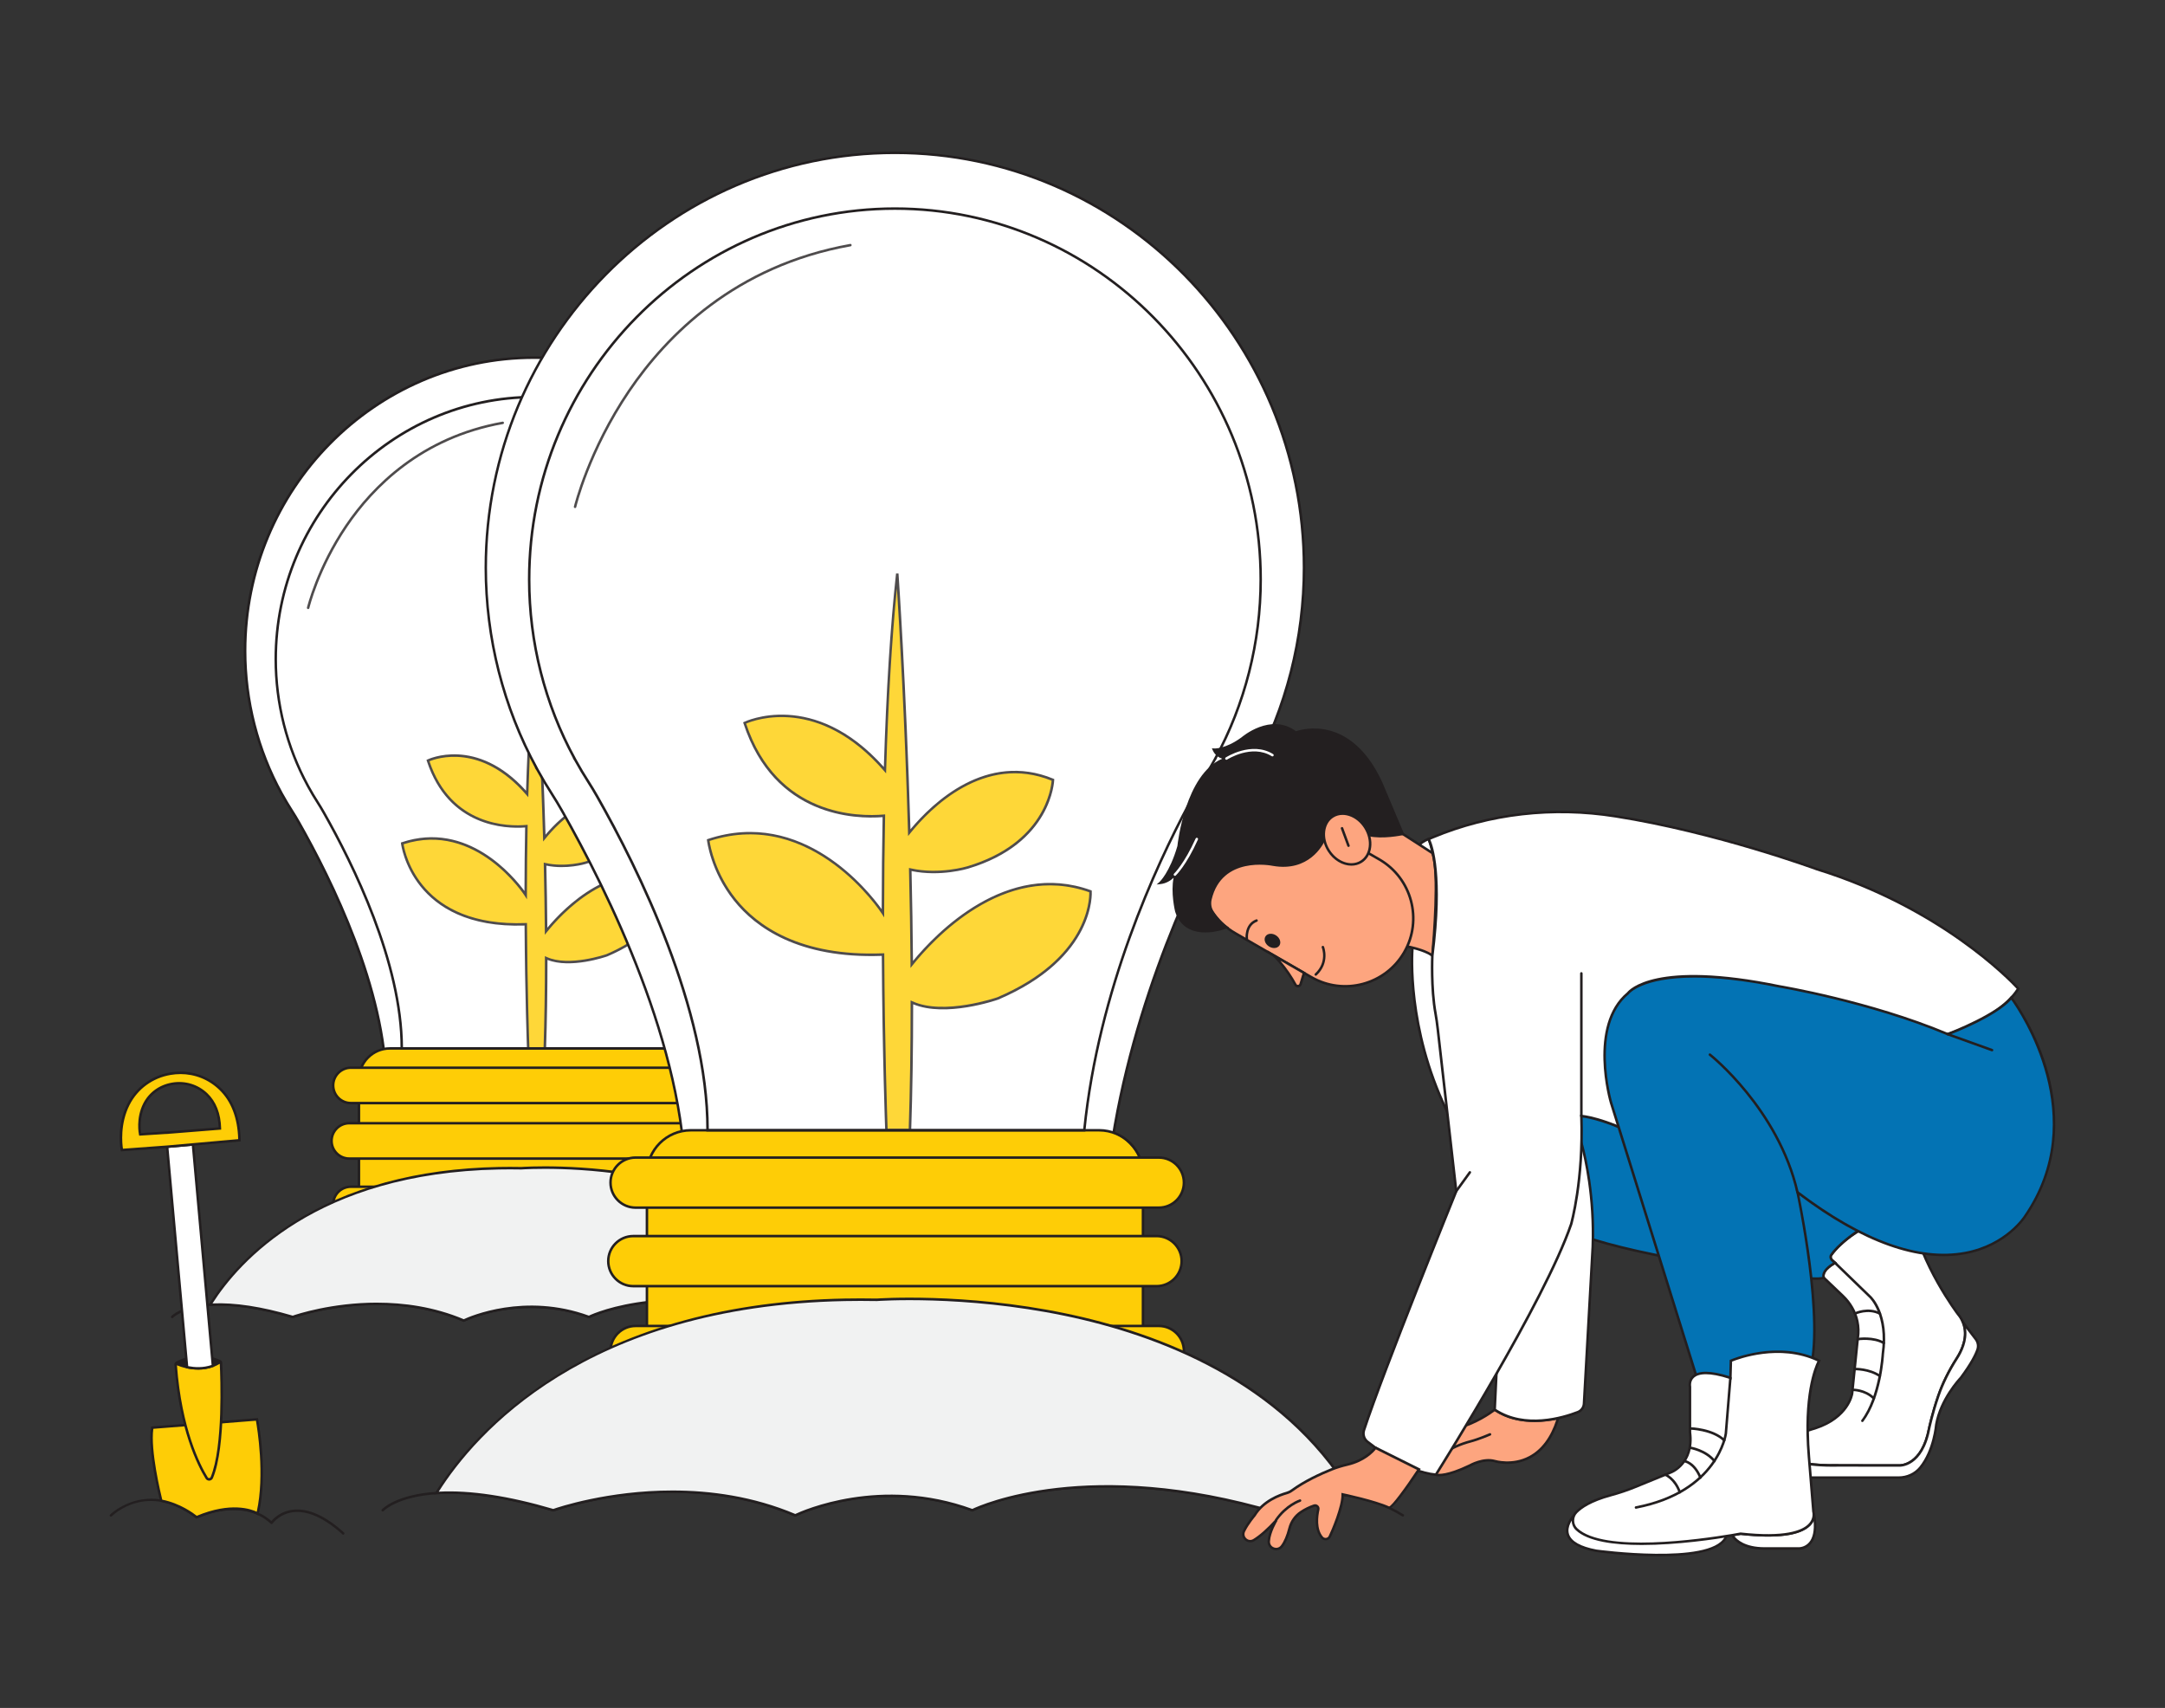
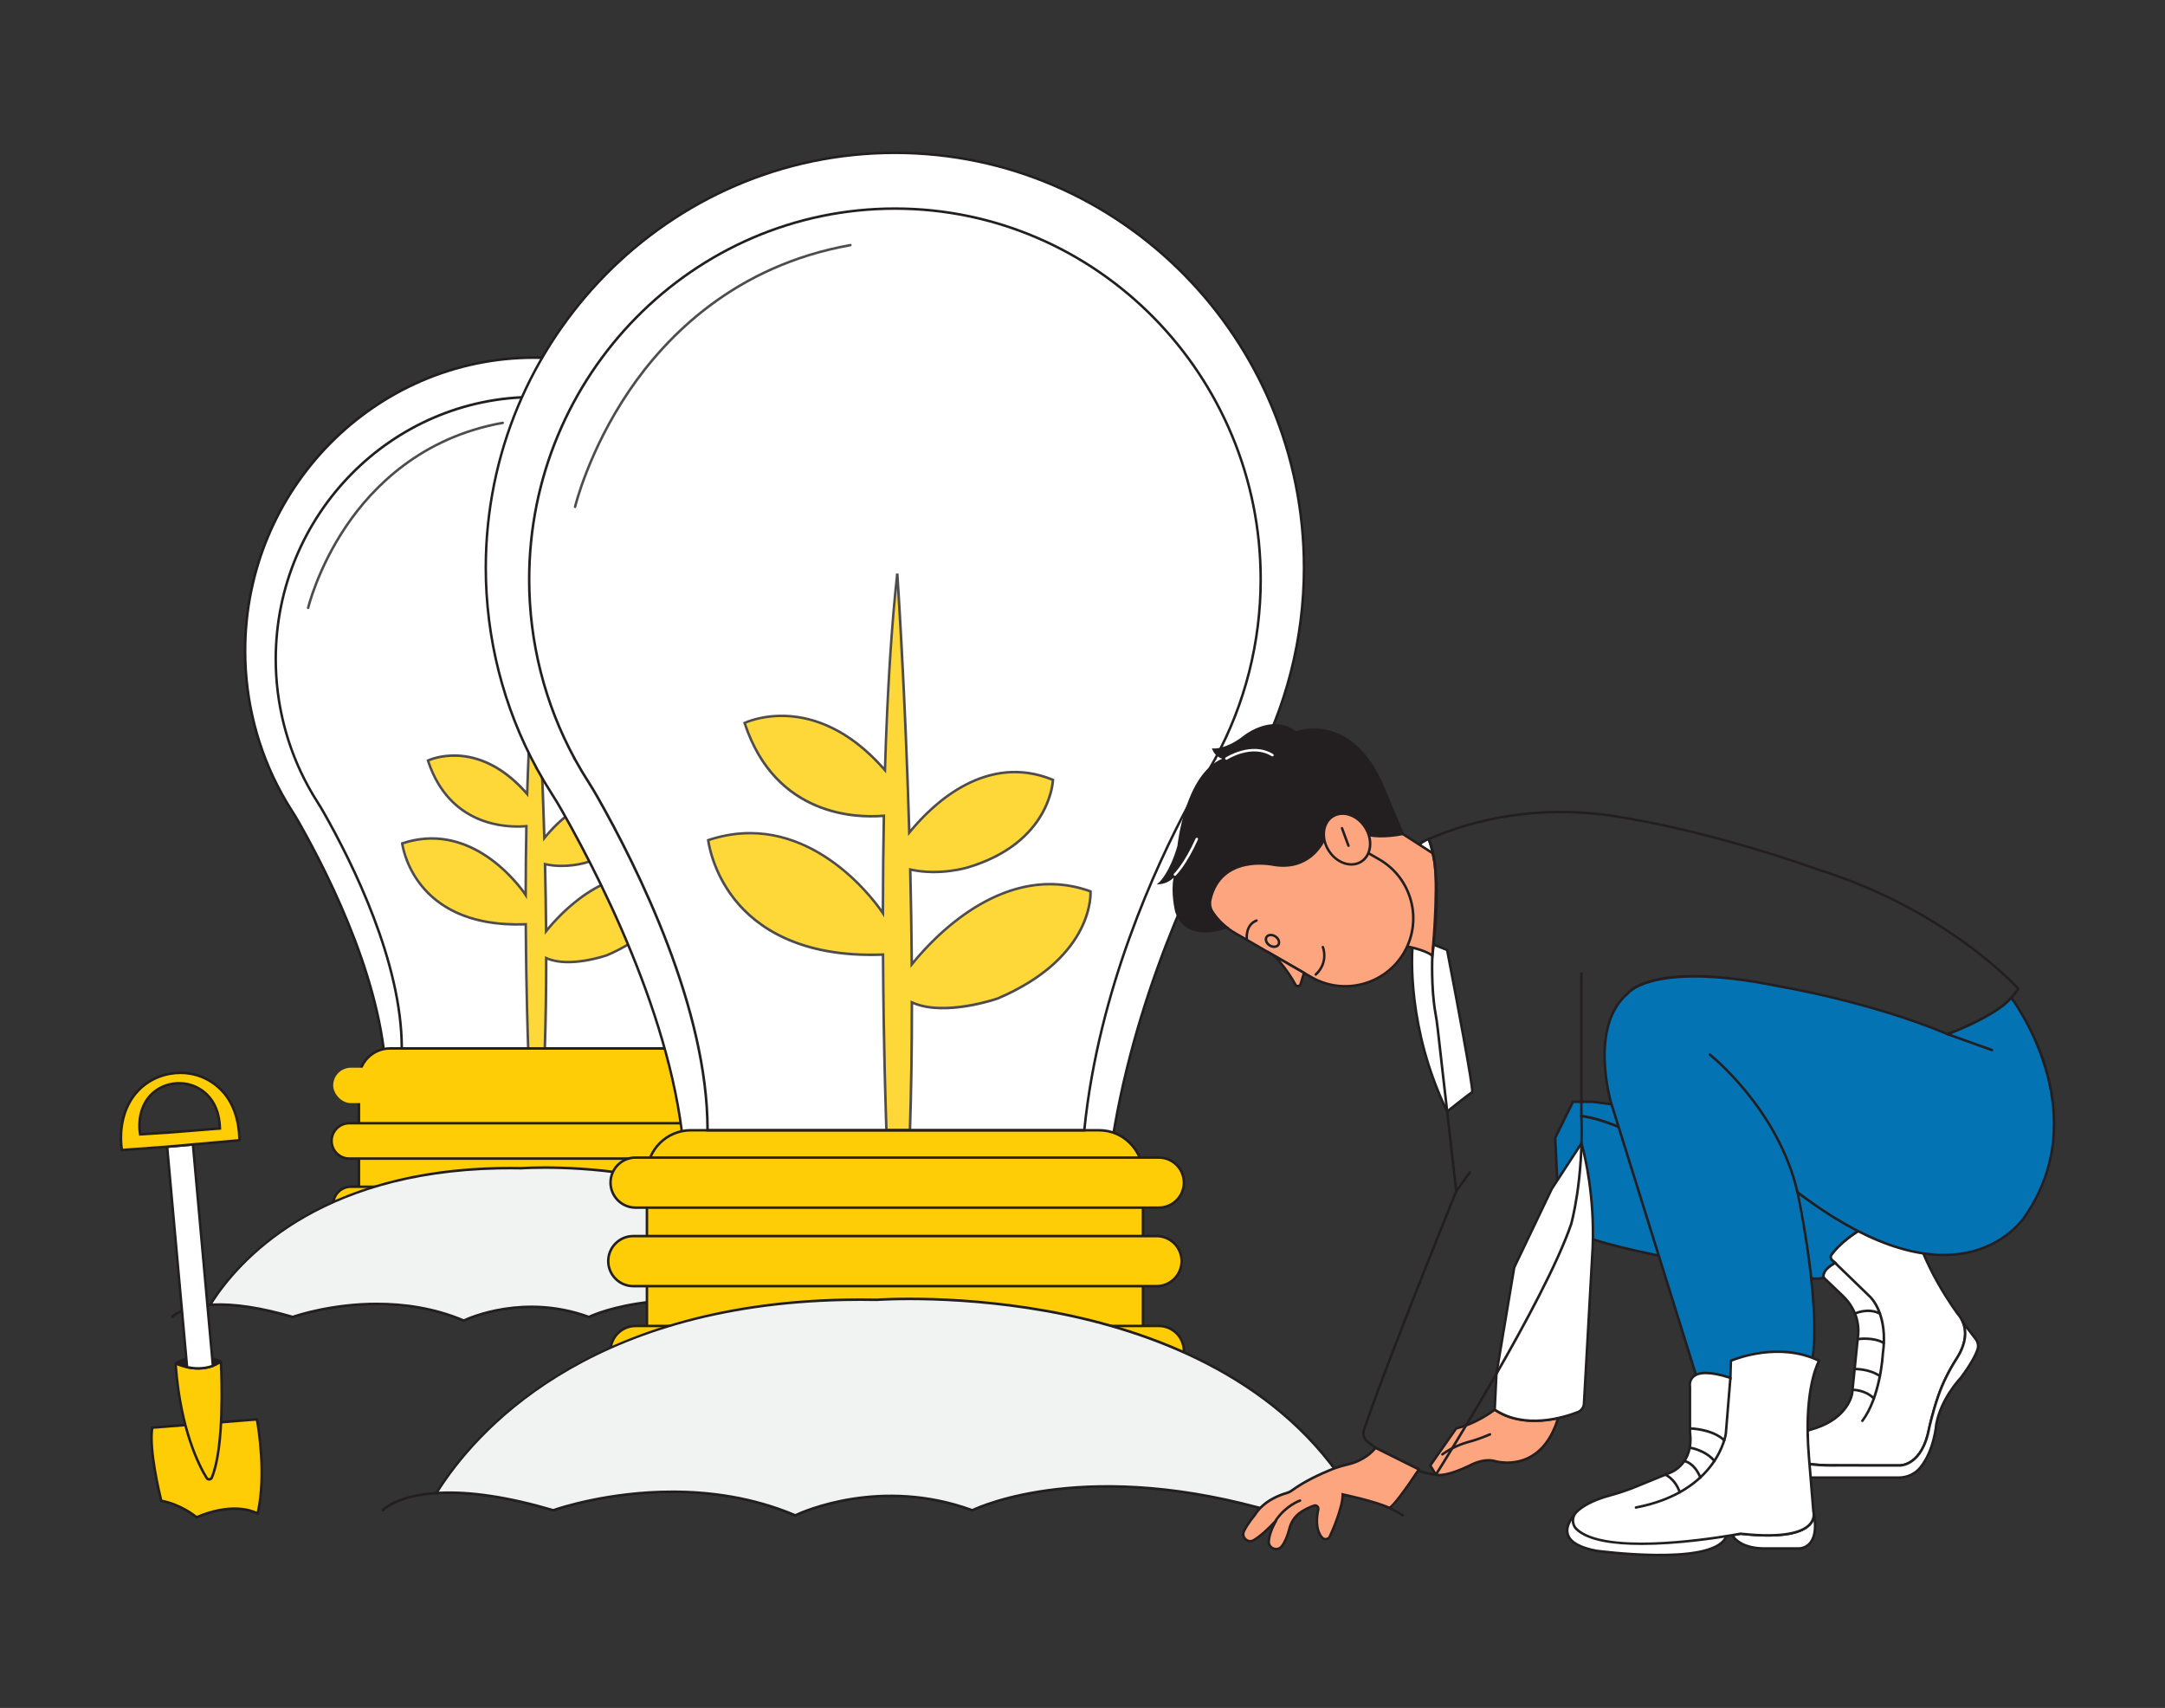
<svg xmlns="http://www.w3.org/2000/svg" id="a" width="865.76" height="682.89" viewBox="0 0 865.76 682.89">
  <rect x="0" y="0" width="865.76" height="682.89" fill="#333333" stroke="none" />
  <g>
    <g>
      <g>
        <path d="M314.73,317.16h0c9.25-16.86,14.53-36.26,14.53-56.92,0-64.75-51.77-117.24-115.62-117.24s-115.62,52.49-115.62,117.24c0,20.66,5.28,40.07,14.53,56.92h0s.02,.03,.06,.09c1.31,2.39,2.7,4.73,4.17,7.01,.98,1.52,1.9,3.07,2.79,4.64,11.94,21.02,34.9,66.54,34.84,105.41h119.11c4.45-44.12,22.35-83.06,33.05-103.01,1.72-3.2,3.56-6.32,5.45-9.42,.93-1.52,1.83-3.07,2.69-4.63,.03-.05,.05-.08,.05-.08h-.03Z" fill="#fff" />
        <path d="M273.94,434.8h-120.07v-.5c.06-38.1-21.76-82.24-34.77-105.16-.97-1.71-1.88-3.22-2.78-4.62-1.45-2.25-2.86-4.62-4.19-7.04l-.5-.77h.08c-9.3-17.23-14.21-36.74-14.21-56.48,0-64.92,52.09-117.74,116.12-117.74s116.12,52.82,116.12,117.74c0,19.72-4.9,39.21-14.19,56.42h.07l-.54,.85c-.85,1.54-1.75,3.11-2.68,4.62-2.21,3.63-3.94,6.61-5.43,9.39-10.4,19.4-28.53,58.55-32.99,102.82l-.05,.45v.02Zm-119.05-1h118.16c4.56-44.25,22.66-83.34,33.06-102.74,1.5-2.8,3.24-5.8,5.46-9.44,.92-1.51,1.82-3.06,2.68-4.62l.05-.08c9.46-17.24,14.47-36.84,14.47-56.68,0-64.37-51.65-116.74-115.12-116.74s-115.12,52.37-115.12,116.74c0,19.84,5,39.44,14.47,56.68l.18,.33c1.29,2.33,2.64,4.58,4.02,6.74,.91,1.42,1.83,2.94,2.81,4.66,13.01,22.91,34.78,66.94,34.91,105.15h-.03Z" fill="#231f20" />
      </g>
      <g>
        <path d="M268.88,351.69c-24.33-8.82-44.43,13.03-50.52,20.65-.07-9.12-.22-18.12-.42-26.83,8.29,1.88,16.21-.57,16.21-.57,23.79-7.07,24.12-24.76,24.12-24.76-19.61-8.1-35.39,8.44-40.6,14.92-1.19-41.19-3.4-73.2-3.4-73.2-1.83,16.86-2.89,36.26-3.46,55.55-20.07-23.14-39.67-13.34-39.67-13.34,8.79,26.93,32.62,26.83,39.36,26.23-.18,9.46-.26,18.74-.27,27.53h0s-19.47-30.61-49.38-20.64c0,0,3.64,34.13,49.41,32.34h0c.16,28.65,.96,49.64,.96,49.64h6.64c.39-11.8,.55-24,.55-36.14,9.1,4.21,24.27-1.11,24.27-1.11,27.81-11.87,26.21-30.25,26.21-30.25v-.02Z" fill="#FECD06" />
        <path d="M218.34,419.69h-7.6l-.02-.48c0-.21-.79-21.07-.96-49.14-45.22,1.5-49.37-32.46-49.41-32.8l-.04-.4,.38-.13c26.3-8.77,44.81,13.74,49.04,19.53,.02-8.76,.1-17.29,.26-25.41-7.73,.57-30.67-.13-39.32-26.61l-.13-.41,.39-.19c.2-.1,19.63-9.43,39.43,12.51,.65-21.09,1.8-39.36,3.43-54.33l1,.02c.02,.32,2.18,31.8,3.36,71.89,6.41-7.6,21.56-21.8,40.33-14.04l.32,.13v.34c0,.18-.61,18.13-24.48,25.23-.32,.1-7.76,2.35-15.84,.72,.2,8.48,.33,16.82,.4,24.81,6.73-8.09,26.55-28.3,50.2-19.73l.3,.11,.03,.32c.02,.19,1.32,18.89-26.51,30.76-.64,.23-14.75,5.09-23.97,1.41,0,12.63-.19,24.53-.55,35.4l-.02,.48h-.02Zm-6.64-.99h5.67c.35-10.94,.53-22.93,.53-35.64v-.78l.71,.33c8.81,4.07,23.75-1.07,23.9-1.12,25.16-10.73,25.92-26.97,25.88-29.43-24.03-8.46-44.06,13.61-49.64,20.6l-.88,1.1v-1.41c-.08-8.61-.22-17.63-.43-26.82v-.64l.61,.14c8.06,1.83,15.88-.54,15.95-.56,21.34-6.35,23.53-21.5,23.74-23.95-18.89-7.55-34.03,7.88-39.69,14.9l-.85,1.05-.04-1.35c-.88-30.37-2.33-55.99-3.01-67.17-1.34,14.05-2.29,30.67-2.85,49.52l-.04,1.28-.84-.97c-18.02-20.77-35.82-14.58-38.67-13.4,8.75,26.03,31.81,26.07,38.69,25.45l.56-.05v.56c-.18,8.76-.27,18.02-.28,27.52v1.71l-.92-1.44c-.19-.3-19.44-29.89-48.4-20.57,.61,3.79,6.76,33.14,48.83,31.49l.52-.02v.52c.15,25.95,.83,45.84,.95,49.14h0Z" fill="#231f20" />
      </g>
      <g>
        <rect x="143.53" y="419.19" width="140.19" height="88.1" rx="12.4" ry="12.4" fill="#FECD06" />
        <path d="M271.32,507.79h-115.38c-7.11,0-12.9-5.79-12.9-12.9v-63.3c0-7.11,5.79-12.9,12.9-12.9h115.38c7.11,0,12.9,5.79,12.9,12.9v63.3c0,7.11-5.79,12.9-12.9,12.9Zm-115.38-88.1c-6.56,0-11.9,5.34-11.9,11.9v63.3c0,6.56,5.34,11.9,11.9,11.9h115.38c6.56,0,11.9-5.34,11.9-11.9v-63.3c0-6.56-5.34-11.9-11.9-11.9h-115.38Z" fill="#231f20" />
      </g>
      <g>
        <rect x="133.24" y="426.91" width="162.05" height="14.15" rx="7.07" ry="7.07" fill="#FECD06" />
-         <path d="M288.22,441.55H140.31c-4.18,0-7.57-3.4-7.57-7.57s3.4-7.57,7.57-7.57h147.91c4.18,0,7.57,3.4,7.57,7.57s-3.4,7.57-7.57,7.57Zm-147.91-14.15c-3.62,0-6.57,2.95-6.57,6.57s2.95,6.57,6.57,6.57h147.91c3.62,0,6.57-2.95,6.57-6.57s-2.95-6.57-6.57-6.57H140.31Z" fill="#231f20" />
      </g>
      <g>
        <rect x="132.6" y="449.09" width="162.05" height="14.15" rx="7.07" ry="7.07" fill="#FECD06" />
        <path d="M287.58,463.74H139.67c-4.18,0-7.57-3.4-7.57-7.57s3.4-7.57,7.57-7.57h147.91c4.18,0,7.57,3.4,7.57,7.57s-3.4,7.57-7.57,7.57h0Zm-147.91-14.15c-3.62,0-6.57,2.95-6.57,6.57s2.95,6.57,6.57,6.57h147.91c3.62,0,6.57-2.95,6.57-6.57s-2.95-6.57-6.57-6.57H139.67Z" fill="#231f20" />
      </g>
      <g>
        <rect x="133.24" y="474.49" width="162.05" height="14.15" rx="7.07" ry="7.07" fill="#FECD06" />
        <path d="M288.22,489.14H140.31c-4.18,0-7.57-3.4-7.57-7.57s3.4-7.57,7.57-7.57h147.91c4.18,0,7.57,3.4,7.57,7.57s-3.4,7.57-7.57,7.57Zm-147.91-14.15c-3.62,0-6.57,2.95-6.57,6.57s2.95,6.57,6.57,6.57h147.91c3.62,0,6.57-2.95,6.57-6.57s-2.95-6.57-6.57-6.57H140.31Z" fill="#231f20" />
      </g>
      <path d="M357.17,528.5c-.09,0-.18-.02-.26-.07-4.65-2.86-9.36-4.68-14.01-5.42-12.73-2.05-21.14,4.54-21.22,4.61-.13,.1-.3,.14-.46,.09-54.38-16.16-85.18-.85-85.49-.69-.12,.06-.27,.07-.4,.02-26.75-9.81-49.42,1.3-49.65,1.41-.13,.07-.28,.07-.42,.01-32.92-13.98-67.69-1.55-68.03-1.43-.1,.04-.21,.04-.31,0-12.9-3.8-23.95-5.43-32.86-4.84-11.04,.72-14.79,4.66-14.83,4.7-.19,.2-.5,.22-.71,.03-.2-.19-.22-.5-.03-.7,.16-.17,4.01-4.28,15.5-5.03,8.99-.59,20.11,1.04,33.05,4.84,2.6-.9,36.32-12.1,68.4,1.41,2.38-1.11,24.35-10.76,50.03-1.43,2.76-1.3,33.46-14.83,85.79,.65,1.42-1.03,9.76-6.6,21.79-4.66,4.78,.76,9.61,2.64,14.37,5.56,.24,.14,.31,.45,.16,.69-.09,.15-.26,.24-.43,.24h.02Z" fill="#231f20" />
      <g>
        <path d="M342.98,522.51c-13.1-2.11-21.61,4.71-21.61,4.71-55.21-16.4-85.86-.66-85.86-.66-27.27-10-50.05,1.43-50.05,1.43-33.49-14.22-68.4-1.43-68.4-1.43-14.97-4.41-25.62-5.35-33.03-4.86,8.86-14.28,39.88-53.13,115.42-54.6h0c2.94-.06,5.94-.06,9.03,0,0,0,97.13-7.33,134.5,55.41h0Z" fill="#f1f2f2" />
        <path d="M185.48,528.55l-.21-.09c-32.92-13.98-67.69-1.55-68.03-1.43l-.15,.06-.16-.05c-12.9-3.8-23.95-5.43-32.86-4.84l-.97,.06,.51-.83c4.33-6.98,14.37-20.46,32.86-32.26,22.48-14.35,50.4-21.94,82.98-22.58,2.94-.06,5.98-.06,9.05,0,.2-.02,24.64-1.77,53.33,4.19,26.52,5.5,62.19,18.9,81.59,51.47l.55,.92-1.06-.17c-12.71-2.05-21.14,4.54-21.22,4.61l-.2,.16-.25-.07c-54.34-16.15-85.18-.85-85.49-.69l-.19,.1-.21-.08c-26.75-9.81-49.42,1.3-49.65,1.41l-.21,.1h0Zm-34.73-7.71c10.68,0,22.8,1.61,34.7,6.62,2.38-1.11,24.35-10.76,50.03-1.43,2.76-1.3,33.47-14.83,85.79,.65,1.38-1,9.28-6.27,20.74-4.81-19.33-31.6-54.32-44.69-80.39-50.1-28.55-5.93-52.85-4.19-53.1-4.17-3.1-.06-6.14-.06-9.05,0-73,1.43-104.11,37.27-114.5,53.55,8.81-.42,19.6,1.23,32.08,4.89,1.64-.57,15.59-5.21,33.71-5.21h0Z" fill="#231f20" />
      </g>
      <path d="M123.23,243.51s-.08,0-.12,0c-.27-.06-.44-.33-.37-.6,.04-.16,3.85-15.96,15.35-32.92,10.62-15.67,30.14-35.56,62.86-41.41,.27-.05,.53,.13,.58,.4s-.13,.53-.4,.58c-32.37,5.78-51.69,25.46-62.19,40.96-11.4,16.81-15.18,32.46-15.22,32.62-.05,.23-.26,.39-.49,.39h0Z" fill="#231f20" />
      <g>
        <g opacity=".2">
          <path d="M304.02,314.46h0c8.27-15.07,12.99-32.42,12.99-50.89,0-57.89-46.28-104.82-103.37-104.82s-103.37,46.93-103.37,104.82c0,18.47,4.72,35.82,12.99,50.89h0s.02,.03,.05,.08c1.17,2.13,2.42,4.23,3.73,6.27,.87,1.36,1.7,2.74,2.5,4.15,10.67,18.79,31.21,59.49,31.15,94.24h106.49c3.98-39.44,19.98-74.26,29.55-92.09,1.53-2.86,3.18-5.65,4.87-8.42,.83-1.36,1.63-2.74,2.4-4.14,.03-.04,.05-.07,.05-.07l-.03-.02Z" fill="#ffffff" />
        </g>
        <path d="M267.6,419.69h-107.44v-.5c.06-34.05-19.45-73.5-31.08-93.99-.86-1.52-1.67-2.87-2.48-4.13-1.29-2.01-2.56-4.13-3.74-6.3l-.04-.08h0s-.05-.09-.07-.14l-.29-.53h0c-8.3-15.4-12.69-32.83-12.69-50.47,0-58.07,46.6-105.32,103.87-105.32s103.87,47.25,103.87,105.32c0,17.61-4.37,35.01-12.65,50.39h.08l-.5,.77-.41-.26,.36,.34c-.75,1.37-1.57,2.77-2.4,4.13-1.98,3.24-3.52,5.91-4.86,8.4-9.3,17.34-25.5,52.34-29.49,91.91l-.05,.45h0Zm-106.44-.99h105.54c4.09-39.55,20.26-74.49,29.56-91.83,1.34-2.51,2.9-5.19,4.88-8.45,.82-1.35,1.63-2.73,2.39-4.12l.04-.07c8.46-15.41,12.93-32.92,12.93-50.65,0-57.52-46.15-104.32-102.87-104.32s-102.87,46.8-102.87,104.32c0,17.73,4.47,35.24,12.93,50.65l.04,.08c1.18,2.14,2.43,4.24,3.71,6.24,.82,1.27,1.64,2.64,2.51,4.17,11.62,20.47,31.08,59.82,31.21,93.98h0Z" fill="#231f20" />
      </g>
    </g>
    <g>
      <g>
        <path d="M500.93,307.55h-.01c13.09-23.85,20.55-51.31,20.55-80.54,0-91.62-73.25-165.89-163.6-165.89s-163.6,74.27-163.6,165.89c0,29.23,7.47,56.69,20.55,80.54h0s.03,.04,.08,.12c1.86,3.38,3.82,6.69,5.9,9.92,1.38,2.15,2.69,4.34,3.95,6.57,16.89,29.74,49.39,94.14,49.3,149.14h168.53c6.3-62.42,31.63-117.52,46.76-145.74,2.43-4.52,5.03-8.95,7.71-13.33,1.32-2.15,2.58-4.34,3.8-6.56,.05-.07,.08-.12,.08-.12h.01Z" fill="#fff" />
        <path d="M443.03,473.8h-169.49v-.5c.09-53.95-30.81-116.44-49.23-148.89-1.37-2.41-2.66-4.55-3.94-6.54-2.05-3.19-4.04-6.53-5.92-9.95l-.56-.86h.09c-13.23-24.4-20.21-52.05-20.21-80.04,0-91.75,73.61-166.39,164.1-166.39s164.1,74.64,164.1,166.39c0,27.99-6.99,55.64-20.21,80.04h.08l-.57,.89c-1.19,2.18-2.48,4.39-3.79,6.55-3.14,5.13-5.58,9.36-7.69,13.3-14.73,27.46-40.38,82.89-46.71,145.56l-.05,.45h0Zm-168.49-1.01h167.58c6.42-62.66,32.05-118.02,46.77-145.48,2.12-3.96,4.58-8.2,7.72-13.35,1.31-2.14,2.58-4.34,3.79-6.54l.06-.12c13.41-24.43,20.49-52.2,20.49-80.3,0-91.2-73.17-165.39-163.1-165.39s-163.1,74.19-163.1,165.39c0,28.1,7.09,55.87,20.49,80.3l.18,.33c1.84,3.34,3.78,6.58,5.77,9.68,1.29,2.01,2.59,4.16,3.97,6.59,18.42,32.44,49.26,94.82,49.36,148.89h.02Z" fill="#231f20" />
      </g>
      <g>
        <path d="M436.06,356.4c-34.43-12.48-62.87,18.44-71.48,29.21-.1-12.9-.31-25.64-.6-37.96,11.73,2.66,22.94-.81,22.94-.81,33.67-10.01,34.12-35.03,34.12-35.03-27.74-11.47-50.07,11.95-57.45,21.11-1.68-58.28-4.81-103.58-4.81-103.58-2.59,23.85-4.09,51.31-4.9,78.6-28.4-32.74-56.13-18.88-56.13-18.88,12.44,38.11,46.15,37.96,55.69,37.11-.26,13.38-.37,26.52-.38,38.96h0s-27.56-43.31-69.86-29.21c0,0,5.15,48.29,69.9,45.75h0c.23,40.53,1.36,70.23,1.36,70.23h9.39c.55-16.7,.78-33.96,.78-51.14,12.88,5.95,34.34-1.57,34.34-1.57,39.35-16.79,37.08-42.81,37.08-42.81v.02Z" fill="#FECD06" />
        <path d="M364.35,452.41h-10.36l-.02-.48c-.01-.3-1.13-29.91-1.36-69.73-33.33,1.17-50.54-11.37-59.13-22.13-9.36-11.73-10.76-23.96-10.77-24.09l-.04-.4,.38-.13c37.93-12.64,64.36,20.85,69.52,28.08,.02-12.7,.15-25.07,.37-36.81-10.66,.83-43.37,.1-55.65-37.5l-.13-.41,.39-.19c.28-.14,27.85-13.38,55.89,18.05,.91-30.06,2.55-56.08,4.87-77.38l1,.02c.03,.45,3.1,45.28,4.77,102.26,8.82-10.6,30.39-31.29,57.18-20.22l.32,.13v.34c-.01,.25-.86,25.5-34.48,35.5-.11,.03-11.07,3.36-22.57,.96,.28,12.28,.48,24.36,.57,35.94,9.13-11.1,37.38-40.54,71.16-28.29l.3,.11,.03,.32c.02,.26,1.85,26.57-37.38,43.31-.9,.32-21.08,7.27-34.04,1.87,0,17.98-.27,34.92-.78,50.39l-.02,.48h-.02Zm-9.4-1h8.43c.5-15.54,.76-32.57,.76-50.64v-.78l.71,.33c12.55,5.8,33.76-1.51,33.97-1.58,36.18-15.44,36.83-38.99,36.76-41.98-34.18-12.14-62.67,19.24-70.6,29.17l-.88,1.1v-1.41c-.1-12.19-.3-24.96-.61-37.95v-.64l.61,.14c11.46,2.6,22.57-.77,22.68-.8,30.79-9.15,33.52-31.23,33.75-34.23-26.92-10.87-48.49,11.1-56.54,21.09l-.85,1.05-.04-1.35c-1.31-45.53-3.54-83.51-4.43-97.65-2.02,20.43-3.46,44.83-4.29,72.67l-.04,1.28-.84-.97c-25.99-29.95-51.67-20.42-55.13-18.94,12.38,37.15,45.22,37.21,55.03,36.34l.56-.05v.56c-.25,12.39-.38,25.49-.39,38.95v1.71l-.92-1.45c-.27-.43-27.67-42.54-68.89-29.13,.32,2.18,2.28,12.88,10.54,23.21,8.49,10.62,25.58,23,58.79,21.7l.52-.02v.52c.21,37.29,1.2,65.73,1.35,69.73v.02Z" fill="#231f20" />
      </g>
      <g>
        <rect x="258.7" y="451.91" width="198.35" height="124.65" rx="17.55" ry="17.55" fill="#FECD06" />
        <path d="M439.51,577.07h-163.26c-9.95,0-18.05-8.1-18.05-18.05v-89.56c0-9.95,8.1-18.05,18.05-18.05h163.26c9.95,0,18.05,8.1,18.05,18.05v89.56c0,9.95-8.1,18.05-18.05,18.05Zm-163.26-124.65c-9.4,0-17.05,7.65-17.05,17.05v89.56c0,9.4,7.65,17.05,17.05,17.05h163.26c9.4,0,17.05-7.65,17.05-17.05v-89.56c0-9.4-7.65-17.05-17.05-17.05h-163.26Z" fill="#231f20" />
      </g>
      <g>
        <path d="M254.15,462.83h209.27c5.53,0,10.01,4.48,10.01,10.01h0c0,5.53-4.48,10.01-10.01,10.01H254.15c-5.53,0-10.01-4.48-10.01-10.01h0c0-5.53,4.48-10.01,10.01-10.01Z" fill="#FECD06" />
        <path d="M463.42,483.35H254.15c-5.79,0-10.51-4.71-10.51-10.51s4.71-10.51,10.51-10.51h209.27c5.79,0,10.51,4.71,10.51,10.51s-4.71,10.51-10.51,10.51h0Zm-209.27-20.02c-5.24,0-9.51,4.27-9.51,9.51s4.27,9.51,9.51,9.51h209.27c5.24,0,9.51-4.27,9.51-9.51s-4.27-9.51-9.51-9.51H254.15Z" fill="#231f20" />
      </g>
      <g>
        <path d="M253.24,494.22h209.27c5.53,0,10.01,4.48,10.01,10.01h0c0,5.53-4.48,10.01-10.01,10.01H253.24c-5.53,0-10.01-4.48-10.01-10.01h0c0-5.53,4.48-10.01,10.01-10.01Z" fill="#FECD06" />
        <path d="M462.51,514.74H253.24c-5.79,0-10.51-4.71-10.51-10.51s4.71-10.51,10.51-10.51h209.27c5.79,0,10.51,4.71,10.51,10.51s-4.71,10.51-10.51,10.51Zm-209.27-20.02c-5.24,0-9.51,4.27-9.51,9.51s4.27,9.51,9.51,9.51h209.27c5.24,0,9.51-4.27,9.51-9.51s-4.27-9.51-9.51-9.51H253.24Z" fill="#231f20" />
      </g>
      <g>
        <path d="M254.15,530.16h209.27c5.53,0,10.01,4.48,10.01,10.01h0c0,5.53-4.48,10.01-10.01,10.01H254.15c-5.53,0-10.01-4.48-10.01-10.01h0c0-5.53,4.48-10.01,10.01-10.01Z" fill="#FECD06" />
        <path d="M463.42,550.68H254.15c-5.79,0-10.51-4.71-10.51-10.51s4.71-10.51,10.51-10.51h209.27c5.79,0,10.51,4.71,10.51,10.51s-4.71,10.51-10.51,10.51h0Zm-209.27-20.02c-5.24,0-9.51,4.27-9.51,9.51s4.27,9.51,9.51,9.51h209.27c5.24,0,9.51-4.27,9.51-9.51s-4.27-9.51-9.51-9.51H254.15Z" fill="#231f20" />
      </g>
      <path d="M560.98,606.37c-.09,0-.18-.02-.26-.07-6.6-4.05-13.29-6.65-19.9-7.7-18.08-2.92-30.07,6.47-30.19,6.57-.13,.1-.3,.13-.46,.09-76.99-22.88-120.68-1.19-121.11-.96-.12,.06-.27,.07-.4,.02-37.92-13.91-70.09,1.85-70.41,2.01-.13,.07-.28,.07-.42,.01-46.66-19.81-95.92-2.2-96.41-2.02-.1,.04-.21,.04-.31,0-18.27-5.38-33.94-7.69-46.57-6.86-15.73,1.02-21.07,6.66-21.12,6.72-.19,.2-.5,.22-.71,.03-.2-.19-.22-.5-.03-.7,.22-.24,5.61-5.99,21.8-7.04,12.71-.84,28.44,1.47,46.76,6.85,3.12-1.09,51.14-17.26,96.78,2.01,2.87-1.35,34.16-15.37,70.79-2.02,3.31-1.58,46.82-21.17,121.41,.92,1.71-1.26,13.56-9.39,30.76-6.61,6.73,1.08,13.55,3.72,20.26,7.84,.24,.15,.31,.45,.16,.69-.09,.15-.26,.24-.43,.24v-.02Z" fill="#231f20" />
      <g>
        <path d="M540.9,598.1c-18.53-2.99-30.58,6.67-30.58,6.67-78.11-23.21-121.48-.93-121.48-.93-38.58-14.15-70.81,2.03-70.81,2.03-47.39-20.12-96.78-2.03-96.78-2.03-21.18-6.24-36.25-7.57-46.74-6.88,12.54-20.2,56.42-75.17,163.31-77.26h.01c4.16-.08,8.41-.08,12.77,0,0,0,137.43-10.37,190.3,78.4Z" fill="#f1f2f2" />
        <path d="M318.05,606.42l-.21-.09c-46.66-19.81-95.92-2.2-96.41-2.02l-.15,.06-.16-.05c-18.27-5.38-33.94-7.69-46.57-6.86l-.97,.06,.51-.83c6.12-9.86,20.3-28.9,46.43-45.58,31.77-20.28,71.24-31.02,117.3-31.92,4.15-.08,8.46-.08,12.8,0,.3-.02,34.85-2.5,75.42,5.92,37.48,7.78,87.9,26.71,115.3,72.72l.55,.92-1.06-.17c-18.08-2.92-30.07,6.47-30.19,6.57l-.2,.16-.25-.07c-77.02-22.89-120.68-1.19-121.11-.96l-.19,.1-.21-.08c-37.92-13.91-70.09,1.85-70.41,2.01l-.21,.1h0Zm-49.13-10.48c15.11,0,32.26,2.29,49.1,9.39,2.87-1.35,34.16-15.37,70.79-2.02,3.31-1.58,46.82-21.17,121.41,.92,1.68-1.23,13.07-9.05,29.7-6.77-27.34-45.04-77.07-63.66-114.1-71.35-40.43-8.39-74.84-5.93-75.18-5.9-4.38-.08-8.67-.08-12.8,0-103.89,2.03-147.9,53.3-162.39,76.2,12.54-.66,27.93,1.66,45.79,6.91,1.97-.69,21.83-7.38,47.68-7.38h0Z" fill="#231f20" />
      </g>
      <path d="M229.97,203.13s-.08,0-.12,0c-.27-.06-.44-.33-.37-.6,.05-.22,5.44-22.55,21.68-46.51,15-22.13,42.58-50.25,88.81-58.5,.27-.05,.53,.13,.58,.4,.05,.27-.13,.53-.4,.58-45.87,8.19-73.25,36.09-88.14,58.05-16.15,23.82-21.51,45.99-21.56,46.21-.05,.23-.26,.39-.49,.39h.01Z" fill="#231f20" />
      <g>
        <g opacity=".2">
          <path d="M485.77,303.73h-.01c11.7-21.32,18.38-45.87,18.38-72.01,0-81.91-65.48-148.31-146.26-148.31s-146.26,66.4-146.26,148.31c0,26.13,6.67,50.68,18.38,72.01h0s.03,.04,.07,.11c1.66,3.02,3.42,5.98,5.27,8.87,1.24,1.92,2.4,3.88,3.53,5.87,15.1,26.59,44.15,84.17,44.07,133.34h150.68c5.63-55.81,28.27-105.07,41.81-130.3,2.17-4.05,4.5-8,6.89-11.91,1.18-1.93,2.31-3.88,3.4-5.86,.04-.06,.07-.11,.07-.11h-.01Z" fill="#ffffff" />
        </g>
        <path d="M434.06,452.41h-151.63v-.5c.08-48.22-27.54-104.08-44.01-133.09-1.22-2.15-2.37-4.07-3.52-5.85-1.83-2.85-3.61-5.84-5.29-8.9l-.55-.85h.09c-11.8-21.8-18.04-46.51-18.04-71.51,0-82.05,65.84-148.81,146.76-148.81s146.76,66.76,146.76,148.81c0,25-6.23,49.71-18.04,71.51h.08l-.56,.88c-1.07,1.95-2.22,3.93-3.39,5.85-2.8,4.58-4.99,8.36-6.88,11.89-13.17,24.55-36.1,74.09-41.75,130.12l-.05,.45h.02Zm-150.63-1h149.72c5.75-56.01,28.65-105.49,41.82-130.04,1.9-3.54,4.09-7.34,6.9-11.94,1.17-1.91,2.31-3.88,3.39-5.84l.06-.11c11.98-21.83,18.32-46.65,18.32-71.77,0-81.5-65.39-147.81-145.76-147.81s-145.76,66.31-145.76,147.81c0,25.12,6.33,49.93,18.32,71.77l.22,.4c1.63,2.95,3.34,5.82,5.1,8.54,1.15,1.8,2.32,3.72,3.55,5.89,16.46,28.99,44.03,84.75,44.14,133.08l-.02,.02Z" fill="#231f20" />
      </g>
    </g>
    <g>
      <g>
        <path d="M597.73,563.63s-6.76,5.44-15.4,7.5l-10.37,14.82,2.23,3.68s3.13,1.35,13.6-3.68c0,0,5.33-3.04,9.94-1.76,0,0,18.39,5.71,25.38-17.2,0,0-14.98,3.92-25.38-3.35h0Z" fill="#fda57f" />
        <path d="M575.48,590.28c-1.01,0-1.45-.18-1.5-.2l-.15-.06-2.48-4.1,10.66-15.24,.19-.04c8.43-2.01,15.14-7.35,15.21-7.4l.29-.23,.31,.21c10.09,7.06,24.82,3.32,24.96,3.28l.87-.23-.26,.86c-2.37,7.76-6.28,13.13-11.63,15.97-7.1,3.76-14.08,1.66-14.37,1.57-4.35-1.2-9.5,1.69-9.55,1.71-6.87,3.3-10.68,3.9-12.54,3.9h-.01Zm-.97-1.08c.68,.15,4.18,.56,13.05-3.71,.19-.11,5.53-3.11,10.29-1.79,.08,.02,6.91,2.07,13.63-1.5,4.91-2.61,8.57-7.49,10.87-14.54-3.35,.72-15.5,2.73-24.62-3.42-1.4,1.05-7.56,5.47-15.12,7.32l-10.07,14.4,1.96,3.24h.01Z" fill="#231f20" />
      </g>
      <path d="M576.79,582.01c-.15,0-.31-.07-.41-.21-.16-.22-.11-.54,.11-.7,.18-.13,.37-.26,.55-.39,3.15-2.18,6.77-3.81,10.77-4.86,3.43-.9,7.79-2.79,7.83-2.81,.25-.11,.55,0,.66,.26,.11,.25,0,.55-.26,.66-.04,.02-4.47,1.94-7.98,2.86-3.88,1.02-7.4,2.61-10.46,4.72-.18,.12-.36,.25-.53,.38-.09,.06-.19,.1-.29,.1h.01Z" fill="#231f20" />
      <g>
        <path d="M629.49,605.87s-10.32,10.53,8.79,14.17c0,0,47.31,6.5,52.09-5.85l-60.88-8.32Z" fill="#fff" />
        <path d="M663.41,622.27c-12.3,0-24.22-1.6-25.19-1.73-6.78-1.29-10.72-3.6-11.74-6.86-1.28-4.07,2.5-7.99,2.66-8.16l.18-.18,.25,.03,61.51,8.41-.23,.59c-2.43,6.29-15.12,7.9-27.43,7.9h-.01Zm-33.72-15.87c-.69,.78-3.22,3.93-2.26,6.98,.91,2.88,4.59,4.96,10.95,6.17,.44,.06,45.39,6.1,51.26-4.95l-59.96-8.2h.01Z" fill="#231f20" />
      </g>
      <g>
        <path d="M719.28,619.13h-13.67c-10.46,0-12.9-5.32-12.9-5.32h0c2.12-.36,3.35-.6,3.35-.6,28.56,3.13,29.52-5.71,29.23-8.25,2.77,14.54-6.01,14.16-6.01,14.16h0Z" fill="#fff" />
        <path d="M719.35,619.63h-13.74c-10.66,0-13.25-5.38-13.36-5.61l-.05-.21v-.42l.42-.07c2.11-.35,3.33-.59,3.34-.59h.15c17.65,1.94,24.45-.76,27.04-3.36,1.66-1.67,1.74-3.43,1.63-4.33l.99-.15c1.1,5.77,.56,9.96-1.61,12.47-1.87,2.17-4.31,2.29-4.82,2.29v-.02Zm-25.81-5.46c.99,1.32,4.17,4.45,12.08,4.45h13.69c.09,0,2.39,.06,4.12-1.95,1.53-1.78,2.14-4.7,1.81-8.53-.3,.63-.73,1.28-1.37,1.91-3.99,4-13.34,5.24-27.79,3.66-.25,.05-1.14,.21-2.54,.45h0Z" fill="#231f20" />
      </g>
      <g>
        <path d="M782.58,543.01c-3.05,4.75-5.63,9.8-7.47,15.15-2.41,6.98-3.66,12.96-3.66,12.96-2.86,15.23-11.89,14.82-11.89,14.82l-24.37-.02c-22.29,.45-22.29-5.91-22.29-5.91-.26-.97,.06-1.91,.76-2.78,0-.02,.03-.04,.04-.05,.1-.12,.21-.24,.32-.36,3.24-3.38,11.81-5.7,11.81-5.7,13.39-4.34,14.81-13.87,14.81-13.87l2.27-22.29c.38-2.43,.23-4.68-.19-6.66-.83-3.89-2.91-7.41-5.8-10.16l-7.66-7.29c-.91-3.18,4.55-5.91,4.55-5.91l-1.33-1.21c-.56-.51-.64-1.36-.19-1.96,8.7-11.7,25.41-15.96,30.5-17.02,.81-.17,1.59,.36,1.73,1.18,3.27,19.56,18.43,39.48,18.43,39.48,.95,1.11,1.63,2.26,2.09,3.41,2.19,5.43-.42,11.01-2.47,14.19h0Z" fill="#ffffff" />
        <path d="M759.65,586.44h-.12l-24.35-.02c-14.02,.28-19.47-2.11-21.57-4.17-1.04-1.02-1.2-1.9-1.22-2.17-.26-1.04,.02-2.09,.84-3.12l.16-.19c.09-.1,.17-.2,.27-.3,3.3-3.44,11.68-5.74,12.04-5.83,12.89-4.17,14.44-13.37,14.45-13.46l2.27-22.27c.34-2.16,.28-4.34-.19-6.51-.79-3.71-2.75-7.13-5.65-9.9l-7.76-7.39-.04-.13c-.82-2.87,2.69-5.28,4.17-6.15l-.81-.74c-.75-.69-.86-1.82-.26-2.63,8.82-11.87,25.8-16.17,30.8-17.21,.52-.11,1.06,0,1.5,.3s.73,.76,.82,1.29c3.21,19.21,18.18,39.06,18.33,39.26,.92,1.09,1.66,2.28,2.16,3.53,2.31,5.74-.58,11.64-2.51,14.65h0c-3.21,5-5.7,10.06-7.42,15.04-2.37,6.87-3.63,12.84-3.65,12.9-2.76,14.7-11.13,15.22-12.28,15.22h.02Zm-24.48-1.02l24.38,.02c.36,0,8.67,.17,11.4-14.41,.01-.07,1.29-6.1,3.68-13.03,1.74-5.06,4.27-10.19,7.52-15.26h0c1.83-2.84,4.57-8.41,2.42-13.73-.46-1.15-1.14-2.25-2.01-3.28-.17-.22-15.29-20.27-18.54-39.72-.04-.26-.19-.48-.4-.63-.22-.15-.48-.2-.73-.15-4.91,1.02-21.59,5.24-30.2,16.83-.3,.4-.24,.96,.13,1.29l1.87,1.69-.65,.33s-4.93,2.5-4.32,5.2l7.55,7.19c3.05,2.91,5.11,6.51,5.94,10.41,.49,2.29,.56,4.59,.2,6.84l-2.27,22.26c-.06,.42-1.62,9.91-15.16,14.29-.11,.03-8.5,2.33-11.6,5.57-.08,.09-.16,.18-.24,.26l-.07,.08c-.68,.85-.9,1.61-.7,2.36l.02,.13s.51,5.86,21.78,5.41v.05Z" fill="#231f20" />
      </g>
      <g>
        <path d="M784.12,550.89s-7.99,8.19-9.81,18.65c0,0-.77,10.33-6.36,17.21-2.11,2.6-5.33,4.04-8.68,4.04h-35.04c-3.18,0-6.32-.85-8.97-2.6-3.33-2.19-6.08-5.81-1.6-10.96-.7,.87-1.03,1.8-.76,2.78,0,0,0,6.37,22.29,5.91l24.37,.02s9.04,.41,11.89-14.82c0,0,1.26-5.98,3.66-12.96,1.84-5.35,4.42-10.4,7.47-15.15,2.04-3.18,4.65-8.76,2.47-14.19l5.02,6.56c.91,1.19,1.21,2.76,.73,4.19-.7,2.1-2.45,5.63-6.68,11.32Z" fill="#fff" />
        <path d="M759.26,591.29h-35.04c-3.38,0-6.58-.93-9.25-2.68-2.45-1.62-3.84-3.46-4.11-5.48-.27-1.98,.54-4.07,2.41-6.22l.77,.64c-.66,.81-.88,1.58-.67,2.33l.02,.13s.51,5.86,21.78,5.41l24.38,.02c.36,0,8.67,.17,11.4-14.41,.01-.07,1.29-6.1,3.68-13.03,1.74-5.06,4.27-10.19,7.52-15.26,1.83-2.84,4.57-8.41,2.42-13.73l-1.37-3.41,7.26,9.48c1.03,1.34,1.33,3.08,.81,4.65-.94,2.84-3.22,6.7-6.75,11.46l-.04,.05c-.08,.08-7.91,8.21-9.68,18.39-.03,.38-.84,10.52-6.47,17.44-2.18,2.68-5.49,4.22-9.07,4.22h0Zm-46.89-11.27c-.48,1.03-.65,2.02-.52,2.97,.24,1.72,1.47,3.33,3.67,4.78,2.5,1.65,5.51,2.52,8.7,2.52h35.04c3.28,0,6.3-1.4,8.29-3.85,5.42-6.67,6.24-16.83,6.25-16.93,1.78-10.25,9.43-18.42,9.93-18.94,4.31-5.81,5.96-9.27,6.59-11.15,.42-1.25,.17-2.65-.66-3.73l-3.46-4.52c.78,4.88-1.56,9.55-3.21,12.11-3.21,5-5.7,10.06-7.42,15.04-2.37,6.87-3.63,12.84-3.65,12.9-2.9,15.47-12.02,15.24-12.4,15.21l-24.35-.02c-14.02,.29-19.47-2.11-21.57-4.17-1.04-1.02-1.2-1.9-1.22-2.17,0-.02-.01-.04-.02-.06h.01Z" fill="#231f20" />
      </g>
      <path d="M744.74,568.58c-.1,0-.21-.03-.3-.1-.22-.17-.26-.48-.1-.7,7.1-9.42,8.08-26.3,8.09-26.47,2.22-15.53-4.78-22.29-4.85-22.36l-14.11-13.65c-.2-.19-.2-.51-.01-.71,.19-.2,.51-.2,.71-.01l14.1,13.65c.3,.28,7.44,7.18,5.15,23.18-.03,.66-1,17.31-8.28,26.97-.1,.13-.25,.2-.4,.2h0Z" fill="#231f20" />
      <path d="M751.74,525.71c-.08,0-.15-.02-.23-.06-4.53-2.33-9.45-.02-9.5,0-.25,.12-.55,.01-.67-.23-.12-.25-.02-.55,.23-.67,.22-.11,5.41-2.55,10.39,0,.25,.13,.34,.43,.22,.67-.09,.17-.26,.27-.45,.27v.02Z" fill="#231f20" />
      <path d="M753.33,537.49c-.09,0-.18-.02-.26-.07-3.94-2.4-10.02-1.51-10.08-1.5-.27,.04-.53-.15-.57-.42-.04-.27,.15-.53,.42-.57,.26-.04,6.5-.96,10.75,1.63,.24,.14,.31,.45,.17,.69-.09,.15-.26,.24-.43,.24h0Z" fill="#231f20" />
      <path d="M751.74,550.68c-.1,0-.2-.03-.28-.09-4.18-2.86-9.74-2.71-9.79-2.71-.26,.02-.51-.21-.52-.48,0-.28,.21-.51,.48-.52,.24,0,5.94-.15,10.39,2.89,.23,.16,.29,.47,.13,.69-.1,.14-.25,.22-.41,.22h0Z" fill="#231f20" />
      <path d="M749.34,559.64c-.13,0-.26-.05-.35-.15-3.39-3.38-8.11-3.29-8.17-3.29-.28-.02-.51-.21-.51-.49s.21-.51,.48-.51c.21,0,5.2-.11,8.9,3.58,.2,.2,.2,.51,0,.71-.1,.1-.23,.15-.35,.15h0Z" fill="#231f20" />
      <g>
        <path d="M729.27,510.85s-1.55,1.38-16.47-1.13c0,0-47.47-5.32-75.78-14.15l-13.75-12.02-1.36-28.66,7.1-14.38h8.02l42.4,5.73,61.38,29.62,2.12,16.29s-7.6,5.08-10.62,9.61c0,0-.69,.76,.19,1.96l1.33,1.21s-5.46,2.73-4.55,5.91h-.01Z" fill="#0373b4" />
        <path d="M726.26,511.73c-2.41,0-6.53-.33-13.54-1.51-.45-.05-47.82-5.42-75.85-14.17l-.18-.1-13.91-12.16-1.38-29,7.29-14.77h8.33l42.54,5.75,.07,.03,61.63,29.74,2.19,16.87-.26,.17c-.08,.05-7.55,5.07-10.48,9.47-.08,.1-.41,.55,.15,1.35l1.83,1.66-.65,.33s-5.08,2.58-4.29,5.33l.09,.3-.23,.21c-.15,.13-.79,.5-3.34,.5h-.01Zm-88.99-16.6c27.95,8.7,75.11,14.05,75.59,14.1,11.48,1.93,14.93,1.54,15.84,1.32-.36-2.67,2.86-4.88,4.27-5.7l-.88-.81c-1.1-1.52-.2-2.55-.16-2.59,2.72-4.09,9.08-8.56,10.46-9.51l-2.04-15.72-61.07-29.47-42.32-5.72h-7.64l-6.9,13.99,1.35,28.32,13.51,11.81v-.02Z" fill="#231f20" />
      </g>
      <g>
        <path d="M632.42,457.14s5.41,17.78,4.5,41.43l-3.5,62.65c-.09,1.52-1.06,2.85-2.48,3.4-5.82,2.26-21.3,6.98-33.2-.99,0,0,.4-7.8,.69-14.36l7.11-42.51,15.01-31.39,11.88-18.23h-.01Z" fill="#ffffff" />
        <path d="M613.59,568.58c-5.35,0-11.06-1.14-16.14-4.54l-.24-.16v-.28s.42-7.79,.7-14.36l7.16-42.7,15.01-31.39,12.5-19.19,.31,1.03c.05,.18,5.42,18.13,4.52,41.6l-3.51,62.66c-.1,1.71-1.19,3.22-2.8,3.84-3.53,1.37-10.2,3.5-17.52,3.5h.01Zm-15.35-5.22c11.61,7.58,26.58,3.08,32.51,.79,1.24-.48,2.09-1.64,2.16-2.96l3.5-62.65c.77-20.07-3.07-36.06-4.18-40.21l-11.28,17.31-14.95,31.27-7.1,42.44c-.25,5.77-.59,12.56-.67,14.02h.01Z" fill="#231f20" />
      </g>
      <g>
        <path d="M564.83,378.89s-2.96,30.95,13.87,65.54c0,0,9.09-7.27,10-7.72s-10.01-56.87-10.01-56.87l-11.37-4.55-2.48,3.6h-.01Z" fill="#ffffff" />
        <path d="M578.52,445.21l-.27-.56c-16.69-34.31-13.94-65.49-13.92-65.8v-.13l2.8-4.04,12,4.8,.05,.27c.03,.14,2.76,14.27,5.35,28.27,5.3,28.69,4.9,28.89,4.4,29.14-.63,.32-6.27,4.76-9.91,7.67l-.49,.39h-.01Zm-13.2-66.15c-.17,2.19-2.17,31.86,13.56,64.58,1.9-1.52,7.96-6.33,9.38-7.26,.07-2.92-5.88-34.84-10.01-56.19l-10.75-4.3-2.18,3.17h0Z" fill="#231f20" />
      </g>
      <g>
        <path d="M571.29,335.48s-3.52,1.14-4.89,3.87l7.16,4.77s-1.03-5.68-2.28-8.63h.01Z" fill="#ffffff" />
        <path d="M574.27,345.17l-8.51-5.66,.2-.4c1.44-2.88,5.03-4.07,5.18-4.12l.44-.14,.18,.42c1.26,2.97,2.27,8.5,2.31,8.74l.21,1.16h-.01Zm-7.21-5.99l5.78,3.85c-.34-1.68-1.04-4.82-1.84-6.91-.88,.37-2.89,1.35-3.95,3.06h.01Z" fill="#231f20" />
      </g>
      <g>
        <path d="M562.73,378.41s7.31,1.42,10.04,3.7c0,0,3.18-33.43,0-41.05l-11.83-7.63-16.2-2.26-3.36,16.82,21.35,30.42h0Z" fill="#fda57f" />
        <path d="M573.18,383.1l-.73-.61c-2.6-2.17-9.74-3.58-9.81-3.59l-.2-.04-21.59-30.76,3.5-17.49,16.87,2.4,11.96,7.71,.06,.14c3.2,7.65,.17,39.92,.04,41.29l-.09,.94h0Zm-10.15-5.13c1.12,.23,6.45,1.39,9.33,3.23,.47-5.27,2.74-32.82,.01-39.8l-11.6-7.48-15.62-2.18-3.23,16.15,21.11,30.08h0Z" fill="#231f20" />
      </g>
      <g>
-         <path d="M807.06,395.3c-7.73,12.28-28.21,18.2-28.21,18.2l-121.47,41.85c-16.38-8.64-25.02-9.1-25.02-9.1,.91,25.93-4.09,43.22-4.09,43.22-10.92,31.85-54.09,100.15-54.09,100.15-2.87-.26-5.8-1.05-8.65-2.13-5.96-2.27-11.57-5.83-15.48-8.65h0c-1.27-.91-2.35-1.74-3.22-2.43-1.39-1.1-1.94-2.94-1.39-4.62,7.94-24.19,36.89-95.52,36.89-95.52l-7.39-64.81c-.23-2.07-.51-4.13-.88-6.17-1.9-10.4-1.28-23.19-1.28-23.19,4.55-35.94-1.48-46.63-1.48-46.63,.61-.26,1.22-.52,1.83-.77,23.01-9.55,48.27-12.21,72.88-8.33,40.81,6.43,80.54,21.16,80.54,21.16,52.77,16.38,80.52,47.77,80.52,47.77h0Z" fill="#ffffff" />
        <path d="M574.44,590.15l-.31-.03c-2.71-.25-5.66-.98-8.78-2.16-6.07-2.31-11.74-5.94-15.47-8.62l-.13-.09c-1.12-.8-2.2-1.62-3.24-2.44-1.54-1.22-2.17-3.3-1.55-5.16,7.7-23.47,35.51-92.13,36.85-95.43l-7.37-64.68c-.26-2.27-.54-4.28-.88-6.14-1.89-10.34-1.3-23.17-1.29-23.3,4.47-35.3-1.36-46.26-1.42-46.36l-.27-.48,.51-.22c.61-.27,1.23-.53,1.84-.78,22.72-9.43,48.01-12.33,73.15-8.36,40.39,6.37,80.24,21.04,80.64,21.18,52.28,16.22,80.45,47.59,80.73,47.91l.25,.28-.2,.32c-7.75,12.3-27.65,18.17-28.49,18.41l-121.65,41.92-.19-.1c-13.79-7.28-22.14-8.72-24.27-8.99,.81,25.4-4.08,42.63-4.13,42.8-10.82,31.56-53.71,99.6-54.15,100.28l-.16,.26-.02-.02Zm-24.24-11.81l.14,.09c3.68,2.65,9.33,6.29,15.37,8.59,2.92,1.11,5.68,1.81,8.22,2.07,2.93-4.66,43.44-69.35,53.87-99.79,.04-.15,4.96-17.5,4.07-43.04l-.02-.55,.55,.03c.36,.02,8.87,.56,25.04,9.06l121.26-41.78c.23-.07,20.05-5.91,27.74-17.67-2.91-3.15-30.65-32.02-80.04-47.34-.42-.16-40.18-14.79-80.47-21.14-24.95-3.94-50.06-1.07-72.61,8.3-.45,.18-.9,.37-1.34,.56,1.11,2.48,5.34,14.49,1.3,46.44,0,.09-.59,12.81,1.28,23.04,.34,1.89,.63,3.92,.89,6.21l7.4,64.94-.05,.12c-.29,.71-29.03,71.58-36.88,95.49-.48,1.47,0,3.11,1.22,4.07,.98,.78,2.01,1.56,3.07,2.32v-.02Z" fill="#231f20" />
      </g>
      <path d="M724.94,605.03l-.13-.65,.69-.19s.09,.29,.15,.73l-.71,.11h0Z" fill="#ed1c24" />
      <path d="M632.37,446.75c-.28,0-.5-.22-.5-.5v-57.06c0-.28,.22-.5,.5-.5s.5,.22,.5,.5v57.06c0,.28-.22,.5-.5,.5Z" fill="#231f20" />
      <path d="M582.32,476.78c-.1,0-.2-.03-.29-.1-.22-.16-.27-.47-.11-.7l5.46-7.54c.16-.22,.47-.27,.7-.11,.22,.16,.27,.47,.11,.7l-5.46,7.54c-.1,.13-.25,.21-.41,.21h0Z" fill="#231f20" />
      <g>
        <path d="M483.9,335.93h0c7.51-13,24.13-17.45,37.13-9.95l30.55,17.64c13,7.51,17.45,24.13,9.95,37.13h0c-7.51,13-24.13,17.45-37.13,9.95l-30.55-17.64c-13-7.51-17.45-24.13-9.95-37.13Z" fill="#fda57f" />
        <path d="M537.94,394.84c-4.69,0-9.44-1.19-13.79-3.7l-30.55-17.64c-13.22-7.63-17.76-24.59-10.13-37.81s24.59-17.76,37.81-10.13l30.55,17.64c13.22,7.63,17.76,24.59,10.13,37.81-5.12,8.87-14.44,13.83-24.02,13.83Zm-30.46-71.99c-9.23,0-18.21,4.78-23.15,13.33-7.35,12.74-2.97,29.09,9.76,36.44l30.55,17.64c12.74,7.36,29.09,2.97,36.44-9.76,7.35-12.74,2.97-29.09-9.76-36.44l-30.55-17.64c-4.19-2.42-8.77-3.57-13.29-3.57h0Z" fill="#231f20" />
      </g>
      <g>
        <path d="M490.43,370.73s-15.93,6.37-20.03-6.37c0,0-2.06-8.55-.3-14.52,.05-.17-.16-.28-.27-.15-.92,1.08-2.9,2.97-5.79,3.29,0,0,4.09-3.64,7.28-14.56,0,0,3.2-30.25,19.12-35.14,0,0-3.65-.34-5.01-3.53,0,0,4.55,.45,11.37-4.55,0,0,11.37-10.01,21.38-2.27,0,0,20.93-8.64,34.12,20.02l8.64,20.47s-8.08,1.73-13.59,.41l-17.8,1.63s-5,12.97-20.47,10.24c0,0-20.77-4.3-25.04,13.85-.44,1.88-.08,3.88,1,5.49,1.16,1.73,2.96,3.98,5.4,5.69h0Z" fill="#231f20" />
        <path d="M481.98,372.83c-2.04,0-4.19-.32-6.16-1.25-2.83-1.33-4.81-3.71-5.89-7.07-.09-.36-1.82-7.68-.62-13.55-1.14,1.06-2.9,2.26-5.22,2.52l-1.55,.17,1.16-1.04s4.04-3.71,7.13-14.33c.11-1.12,3.19-28.63,17.89-34.91-1.26-.46-2.91-1.43-3.77-3.42l-.33-.77,.84,.08s4.47,.35,11.03-4.46c.08-.07,11.6-10.02,21.76-2.43,2.55-.88,22.07-6.61,34.49,20.37l8.89,21.04-.59,.13c-.33,.07-8.18,1.73-13.73,.43l-17.42,1.6c-.88,1.94-6.52,12.79-20.9,10.26-.84-.17-20.36-3.98-24.47,13.47-.41,1.74-.07,3.6,.93,5.09,1.07,1.6,2.85,3.86,5.27,5.56l.76,.53-.86,.34c-.24,.09-4.17,1.64-8.64,1.64h0Zm-12.03-23.69c.11,0,.21,.03,.31,.08,.28,.15,.41,.46,.32,.77-1.69,5.77,.29,14.17,.31,14.26,.98,3.05,2.79,5.23,5.35,6.43,4.74,2.23,10.89,.62,13.13-.11-2.15-1.69-3.76-3.75-4.76-5.25-1.15-1.73-1.54-3.87-1.07-5.88,4.33-18.4,25.42-14.27,25.63-14.22,14.85,2.62,19.71-9.41,19.9-9.93l.11-.29,18.19-1.67,.08,.02c4.49,1.08,10.82,.06,12.78-.3l-8.4-19.91c-12.82-27.85-32.63-20.09-33.47-19.75l-.27,.11-.23-.18c-9.57-7.4-20.64,2.16-20.75,2.25-5.27,3.87-9.21,4.57-10.88,4.67,1.42,2.23,4.2,2.53,4.23,2.53l2.48,.24-2.38,.73c-15.42,4.74-18.73,34.42-18.77,34.72-2.25,7.73-4.92,11.86-6.37,13.69,1.94-.63,3.3-1.96,4.01-2.8,.13-.15,.31-.23,.5-.23l.02,.02Z" fill="#231f20" />
      </g>
      <g>
        <ellipse cx="538.66" cy="335.54" rx="8.64" ry="10.69" transform="translate(-95.96 337.21) rotate(-32.07)" fill="#fda57f" />
        <path d="M540.42,346.13c-3.49,0-7.22-2.12-9.52-5.8-1.58-2.52-2.27-5.38-1.94-8.08,.33-2.73,1.66-4.96,3.75-6.26,2.09-1.31,4.67-1.53,7.27-.64,2.56,.88,4.84,2.75,6.42,5.27,3.28,5.23,2.47,11.66-1.81,14.34-1.27,.79-2.7,1.17-4.17,1.17Zm-3.54-20.31c-1.32,0-2.56,.34-3.65,1.02-1.83,1.14-2.99,3.11-3.29,5.54-.3,2.46,.34,5.1,1.8,7.42,2.98,4.76,8.51,6.7,12.31,4.31,3.8-2.38,4.47-8.2,1.49-12.96-1.46-2.32-3.55-4.05-5.9-4.85-.94-.32-1.87-.48-2.76-.48h0Z" fill="#231f20" />
      </g>
      <g>
        <path d="M804.27,398.93s34.64,45.05,5.53,87.36c0,0-25.02,40.49-90.99-9.55,0,0,11.37,52.77,4.55,72.79l-43.67,5-35.49-113.74s-9.1-30.48,6.82-43.67c0,0,9.55-13.19,60.51-2.73,0,0,35.94,5.91,67.33,19.11,0,0,19.43-7.29,25.41-14.57h0Z" fill="#0373b4" />
        <path d="M679.33,555.07l-.12-.4-35.49-113.74c-.09-.31-8.99-30.9,6.94-44.17,.82-1.05,11.41-13.05,60.97-2.87,.34,.06,36.2,6.05,67.24,19.06,2-.77,19.49-7.63,25.01-14.34l.4-.49,.38,.5c.09,.11,8.77,11.52,13.76,27.97,4.61,15.21,6.93,37.95-8.22,59.97-.06,.1-7.45,11.79-24.23,14.91-18.58,3.46-40.93-4.46-66.41-23.54,1.74,8.43,10.53,53.35,4.26,71.75l-.1,.3-44.4,5.09h0Zm-1.77-164.19c-20.96,0-26.07,6.44-26.13,6.53l-.08,.09c-15.48,12.83-6.75,42.84-6.66,43.15l35.36,113.33,42.95-4.92c6.49-19.88-4.55-71.7-4.66-72.22l-.28-1.32,1.08,.82c25.68,19.48,48.11,27.61,66.66,24.17,16.34-3.03,23.53-14.36,23.6-14.48,26.96-39.18-1.52-81.26-5.13-86.29-6.41,7.12-24.42,13.94-25.2,14.23l-.19,.07-.18-.08c-30.97-13.02-66.86-19.02-67.22-19.08-14.36-2.95-25.42-4-33.89-4h-.03Z" fill="#231f20" />
      </g>
      <path d="M718.8,477.23c-.23,0-.43-.16-.49-.39-7.61-33.11-34.58-54.55-34.85-54.77-.22-.17-.26-.48-.09-.7s.48-.26,.7-.09c.27,.21,27.52,21.88,35.21,55.33,.06,.27-.11,.54-.38,.6-.04,0-.08,.01-.11,.01h0Z" fill="#231f20" />
      <path d="M796.6,420.37c-.06,0-.11,0-.17-.03l-17.74-6.37c-.26-.09-.4-.38-.3-.64,.09-.26,.38-.39,.64-.3l17.74,6.37c.26,.09,.4,.38,.3,.64-.07,.2-.27,.33-.47,.33h0Z" fill="#231f20" />
      <g>
        <path d="M725.29,604.97c.29,2.53-.67,11.38-29.23,8.25,0,0-1.22,.24-3.35,.59h0c-11.82,2-51.45,7.77-62.24-2.38-1.92-1.81-1.96-4.89-.13-6.79,2.01-2.07,5.95-4.69,13.7-6.79,3.33-.91,6.61-1.98,9.8-3.29l14.46-5.91s9.1-3.36,7.51-16.01v-18.11s-2.05-9.55,16.15-3.64l.2-6.82s18.45-8.19,35.29,0c0,0-6.37,10.92-4.09,38.22l1.8,22.03c.05,.22,.09,.44,.13,.66h0Z" fill="#ffffff" />
        <path d="M656.48,617.74c-11.15,0-21.54-1.42-26.35-5.94-1.02-.95-1.59-2.26-1.63-3.67-.03-1.44,.49-2.8,1.49-3.83,2.74-2.83,7.42-5.16,13.93-6.92,3.47-.94,6.75-2.04,9.74-3.27l14.46-5.91c.37-.14,8.72-3.4,7.2-15.48v-18.13c-.08-.41-.41-2.81,1.47-4.51,2.44-2.2,7.38-2.15,14.7,.14l.19-6.47,.29-.13c.19-.08,18.86-8.19,35.71,0l.48,.24-.27,.47c-.06,.11-6.26,11.15-4.03,37.92l1.81,22.07,.12,.6c.12,1.08,.04,3.19-1.92,5.15-3.99,4-13.34,5.24-27.79,3.66-.27,.05-1.29,.24-2.89,.51l-.4,.07c-6.69,1.13-22.11,3.43-36.31,3.43h0Zm25.68-68.28c-2.48,0-3.89,.62-4.7,1.34-1.6,1.43-1.18,3.53-1.16,3.62v18.21c1.63,12.83-7.73,16.44-7.82,16.48l-14.45,5.91c-3.03,1.24-6.35,2.36-9.86,3.31-7.88,2.14-11.68,4.8-13.47,6.65-.81,.83-1.23,1.94-1.2,3.11,.03,1.15,.49,2.2,1.31,2.97,10.48,9.86,49.09,4.38,61.39,2.33l.42-.07c2.11-.35,3.33-.59,3.34-.59h.15c17.65,1.94,24.45-.76,27.04-3.36,1.65-1.65,1.73-3.4,1.64-4.31l-.13-.64-1.81-22.09c-2.03-24.34,2.72-35.63,3.91-38.03-15.17-7.09-31.74-.85-34.11,.11l-.21,7.17-.63-.21c-4.31-1.4-7.41-1.91-9.65-1.91h0Z" fill="#231f20" />
      </g>
      <path d="M654.2,603.25c-.24,0-.44-.17-.49-.41-.05-.27,.13-.53,.4-.59,32.44-6.22,35.51-28.91,35.54-29.14l1.82-22.27c.02-.28,.26-.48,.54-.46,.28,.02,.48,.26,.46,.54l-1.82,22.29c-.03,.25-3.16,23.66-36.34,30.02h-.09l-.02,.02Z" fill="#231f20" />
      <path d="M689.52,576.39c-.13,0-.25-.05-.35-.14-4.52-4.38-13.28-4.62-13.37-4.62-.28,0-.5-.23-.49-.51,0-.28,.21-.48,.51-.49,.38,0,9.25,.25,14.05,4.91,.2,.19,.2,.51,.01,.71-.1,.1-.23,.15-.36,.15h0Z" fill="#231f20" />
      <path d="M685.6,584.69c-.15,0-.29-.06-.39-.18-3.47-4.25-9.41-5.16-9.46-5.17-.27-.04-.46-.29-.42-.57s.29-.46,.57-.42c.26,.04,6.38,.96,10.1,5.53,.17,.21,.14,.53-.07,.7-.09,.08-.2,.11-.32,.11h0Z" fill="#231f20" />
      <path d="M679.96,591.29c-.2,0-.38-.12-.46-.31-2.3-5.67-5.85-6.27-6-6.3-.27-.04-.46-.29-.42-.57,.04-.27,.29-.46,.56-.42,.17,.02,4.26,.66,6.79,6.91,.1,.26-.02,.55-.28,.65-.06,.02-.12,.04-.19,.04h0Z" fill="#231f20" />
      <path d="M671.74,597.17c-.21,0-.4-.13-.47-.33-1.91-5.32-5.49-6.73-5.52-6.75-.26-.1-.39-.39-.29-.64,.1-.26,.38-.39,.64-.29,.16,.06,4.03,1.56,6.11,7.34,.09,.26-.04,.55-.3,.64-.06,.02-.11,.03-.17,.03h0Z" fill="#231f20" />
      <g>
        <path d="M550.05,578.84h0s-3.33,4.84-11.12,6.68c-2.18,.51-4.32,1.14-6.4,1.97-4.18,1.68-10.72,4.63-15.94,8.45-.62,.46-1.32,.79-2.06,1-2.63,.74-9.32,3.11-12.84,8.93,0,0-2.71,3.16-4.22,6.27-1.22,2.52,1.57,5.08,3.95,3.61,2.11-1.29,5.06-3.66,9.01-7.98-.17,.28-2.83,4.69-3.06,8.44-.18,2.92,3.52,4.29,5.28,1.95,1.04-1.38,2.13-3.58,3-7.06,.68-2.68,2.32-5.04,4.63-6.56,1.42-.93,3.17-1.88,5.19-2.55,.96-.32,1.9,.52,1.68,1.51-.63,2.86-1.24,7.99,1.47,11.2,.88,1.05,2.56,.87,3.16-.36,.7-1.45,5.25-11.66,5.14-16.84,0,0,12.69,2.67,18.38,5.26,1.62,.74,12.1-15.27,12.1-15.27l-17.35-8.65Z" fill="#fda57f" />
        <path d="M510.33,619.85c-.4,0-.81-.07-1.21-.22-1.46-.54-2.34-1.89-2.25-3.45,.12-1.89,.82-3.94,1.54-5.56-2.47,2.47-4.72,4.33-6.73,5.56-1.27,.78-2.81,.64-3.91-.36-1.12-1.01-1.41-2.54-.75-3.9,1.52-3.13,4.18-6.25,4.29-6.38,3.55-5.88,10.33-8.31,13.08-9.08,.69-.19,1.33-.5,1.9-.92,5.16-3.78,11.58-6.72,16.05-8.51,1.91-.77,4.03-1.42,6.47-2,7.52-1.78,10.79-6.43,10.83-6.48l.15-.22h.38l.11,.05,17.86,8.9-.31,.47c-4.89,7.46-11.08,16.2-12.73,15.45-4.88-2.22-15.11-4.54-17.68-5.1-.23,5.88-5.13,16.33-5.18,16.44-.35,.72-1.03,1.21-1.83,1.32-.82,.1-1.62-.21-2.16-.85-2.85-3.39-2.21-8.74-1.57-11.63,.06-.28-.03-.57-.24-.76-.22-.2-.51-.26-.79-.16-1.72,.57-3.43,1.41-5.07,2.49-2.2,1.44-3.77,3.67-4.42,6.26-.79,3.12-1.83,5.56-3.09,7.24-.68,.9-1.67,1.39-2.72,1.39h-.02Zm-.27-12.4l.79,.6c-.11,.18-2.76,4.53-2.99,8.21-.08,1.35,.81,2.16,1.59,2.45,.82,.3,1.98,.24,2.79-.83,1.18-1.58,2.17-3.89,2.92-6.89,.72-2.84,2.43-5.27,4.84-6.86,1.72-1.13,3.5-2,5.31-2.6,.63-.21,1.29-.07,1.78,.37,.48,.44,.69,1.08,.55,1.72-.6,2.71-1.21,7.71,1.36,10.77,.31,.37,.78,.56,1.27,.5,.47-.06,.85-.33,1.06-.76,1.04-2.14,5.19-11.81,5.09-16.61v-.63l.6,.13c.52,.11,12.81,2.71,18.48,5.3,1.06-.18,6.47-7.48,11.17-14.61l-16.48-8.21c-.94,1.17-4.39,4.94-11.16,6.54-2.39,.56-4.46,1.2-6.33,1.95-4.42,1.77-10.75,4.67-15.83,8.39-.67,.49-1.41,.85-2.22,1.08-2.63,.74-9.13,3.06-12.54,8.7-.08,.1-2.74,3.21-4.2,6.23-.56,1.15-.07,2.19,.52,2.72,.61,.55,1.64,.91,2.72,.25,2.55-1.56,5.55-4.22,8.9-7.89v-.02Z" fill="#231f20" />
      </g>
      <path d="M510.32,608.21c-.1,0-.2-.03-.28-.09-.23-.16-.28-.47-.13-.7,4.14-5.98,9.58-7.85,9.81-7.92,.26-.09,.54,.05,.63,.32,.09,.26-.05,.54-.32,.63-.05,.02-5.36,1.85-9.3,7.54-.1,.14-.25,.22-.41,.22h0Z" fill="#231f20" />
    </g>
    <g>
      <g>
        <path d="M70.68,544.84c1.86-1.04,8.99-4.41,17.35-.57,.17,.08,.24,.28,.17,.44l-4.08,8.98-13.44-8.29c-.21-.13-.21-.45,0-.57h0Z" fill="#231f20" />
        <path d="M84.33,554.43l-13.93-8.59c-.25-.16-.4-.43-.4-.73s.16-.56,.42-.7h0c2.02-1.13,9.27-4.51,17.8-.58,.42,.19,.6,.69,.41,1.1l-4.31,9.5h0Zm-13.15-9.29l12.71,7.84,3.78-8.32c-7.7-3.47-14.28-.69-16.49,.48Z" fill="#231f20" />
      </g>
-       <path d="M137.26,613.61c-.12,0-.24-.04-.33-.13-7.28-6.55-13.91-9.53-19.68-8.85-5.48,.64-8.2,4.49-8.23,4.53-.08,.12-.21,.2-.36,.21-.15,.02-.29-.03-.4-.13-11.59-10.76-29.25-2.25-29.43-2.17-.17,.08-.37,.06-.53-.05-19.17-14.72-33.01-1.33-33.59-.75-.2,.19-.51,.19-.71,0-.19-.2-.19-.51,0-.71,.15-.15,14.9-14.48,34.66,.48,2.34-1.06,18.6-7.83,29.87,2.1,.93-1.11,3.73-3.93,8.56-4.51,6.08-.73,12.98,2.34,20.49,9.1,.21,.18,.22,.5,.04,.71-.1,.11-.23,.17-.37,.17h.01Z" fill="#231f20" />
      <g>
        <path d="M64.49,600.05s-5.13-19.92-3.6-29.23l41.86-3.31s4.12,21.21,.26,37.68c0,0-8.51-5.3-24.4,1.44,0,0-6.06-5.09-14.12-6.59h0Z" fill="#FECD06" />
        <path d="M78.52,607.22l-.23-.2c-.06-.05-6.06-5.03-13.89-6.48l-.31-.06-.08-.31c-.21-.82-5.14-20.13-3.61-29.43l.06-.39,42.7-3.37,.08,.44c.04,.21,4.1,21.5,.25,37.89l-.16,.68-.59-.37c-.08-.05-8.51-5.07-23.94,1.48l-.28,.12Zm-13.62-7.6c7.14,1.41,12.59,5.49,13.79,6.44,13.6-5.68,21.76-2.69,23.98-1.62,3.26-14.78,.22-33.32-.33-36.39l-41.02,3.24c-1.2,8.61,2.95,25.82,3.57,28.33h0Z" fill="#231f20" />
      </g>
      <g>
        <path d="M84.7,590.78c-.37,.88-1.57,.98-2.07,.18-2.91-4.73-10.52-19.37-12.41-45.52,0-.14,.13-.24,.25-.18,.61,.27,2.19,.93,4.33,1.38,2.82,.61,6.6,.88,10.34-.55,.98-.37,1.97-.86,2.93-1.49,.11-.08,.27,0,.27,.13,.18,3.35,1.62,33.48-3.65,46.06h.01Z" fill="#FECD06" />
        <path d="M83.61,592c-.57,0-1.1-.29-1.4-.79-3.13-5.08-10.61-19.72-12.48-45.75-.02-.24,.09-.48,.29-.61,.2-.14,.44-.16,.66-.06,.57,.26,2.13,.9,4.23,1.35,2.53,.55,6.32,.9,10.06-.52,1-.38,1.95-.87,2.83-1.44,.2-.14,.47-.15,.68-.04,.22,.11,.35,.32,.37,.56,.18,3.4,1.62,33.61-3.68,46.28h0c-.25,.59-.79,.98-1.43,1.03h-.13Zm-12.85-46.1c1.92,25.49,9.23,39.79,12.3,44.78,.19,.3,.48,.32,.6,.31,.26-.02,.48-.17,.58-.42,5-11.95,3.9-39.99,3.64-45.28-.8,.49-1.66,.91-2.55,1.25-3.97,1.51-7.97,1.14-10.62,.57-1.74-.37-3.14-.88-3.93-1.2h-.02Zm-.49-.22h0Z" fill="#231f20" />
      </g>
      <g>
        <path d="M85.14,546.09c-3.74,1.42-7.52,1.16-10.34,.55l-7.97-88.13,.28-.02,10.04-.89,7.99,88.5h0Z" fill="#fff" />
        <path d="M79.25,547.62c-1.72,0-3.29-.23-4.55-.5l-.36-.08-8.05-89,.78-.06,10.53-.94,8.07,89.38-.35,.13c-2.08,.79-4.17,1.07-6.07,1.07Zm-3.98-1.4c2.43,.48,5.9,.74,9.34-.47l-7.91-87.62-9.32,.83,7.89,87.26Z" fill="#231f20" />
      </g>
      <g>
        <path d="M88.02,435.37c-11.08-10.7-29.66-7.56-36.64,6.17-4.54,8.92-2.63,18.28-2.63,18.28l18.08-1.33,.28-.02,10.04-.89,18.61-1.66c-.18-10.02-3.49-16.44-7.74-20.55h0Zm-12.71,16.82l-6.81,.54h-.19l-12.26,.81s-1.34-6.25,1.69-12.17c4.66-9.11,17.26-11.11,24.83-3.92,2.91,2.76,5.19,7.05,5.36,13.73,0,0-12.62,1.01-12.62,1.01Z" fill="#FECD06" />
        <path d="M48.35,460.36l-.09-.43c-.08-.39-1.89-9.63,2.67-18.61,3.4-6.69,9.65-11.26,17.15-12.52,7.49-1.26,14.88,1,20.28,6.21h0c5.08,4.91,7.73,11.94,7.9,20.9v.47l-29.39,2.62s-18.52,1.36-18.52,1.36Zm23.8-30.9c-1.29,0-2.59,.11-3.89,.33-7.19,1.21-13.17,5.58-16.43,11.98-3.86,7.59-2.95,15.6-2.66,17.52l17.9-1.32,28.18-2.51c-.24-8.47-2.79-15.11-7.58-19.74h0c-4.22-4.08-9.73-6.27-15.53-6.27h.01Zm-16.49,24.62l-.09-.42c-.06-.26-1.34-6.49,1.73-12.5,2.26-4.42,6.44-7.44,11.48-8.3,5.2-.89,10.35,.66,14.14,4.25,3.5,3.33,5.36,8.06,5.52,14.08v.47l-20.08,1.6s-12.7,.82-12.7,.82Zm16-20.47c-.9,0-1.8,.08-2.71,.23-4.72,.81-8.65,3.64-10.76,7.77-2.47,4.82-1.94,9.93-1.72,11.41l12-.78,18.95-1.51c-.23-5.52-1.98-9.86-5.19-12.91-2.89-2.74-6.64-4.22-10.57-4.22h0Z" fill="#231f20" />
      </g>
    </g>
  </g>
  <g>
    <path d="M498.59,375.99c-.25,0-.46-.18-.5-.44,0-.06-.7-6.07,4.21-7.96,.26-.1,.55,.03,.65,.29s-.03,.55-.29,.65c-4.17,1.6-3.6,6.68-3.57,6.9,.03,.27-.16,.52-.43,.56h-.07Z" fill="#231f20" />
    <g>
-       <ellipse cx="508.83" cy="376.16" rx="2.12" ry="2.83" transform="translate(-85.31 593.89) rotate(-56.6)" fill="#231f20" />
      <path d="M509.52,379.05c-.69,0-1.44-.22-2.12-.66-.72-.48-1.26-1.14-1.52-1.87-.28-.78-.21-1.54,.19-2.15s1.08-.97,1.9-1.02c.78-.05,1.6,.19,2.32,.66h0c1.53,1.01,2.13,2.81,1.34,4.02-.44,.67-1.23,1.02-2.1,1.02h-.01Zm-1.35-4.71h-.14c-.51,.03-.91,.23-1.13,.57s-.25,.79-.08,1.26c.19,.53,.59,1.01,1.13,1.37,1.05,.7,2.35,.66,2.84-.07,.48-.73,0-1.94-1.05-2.64h0c-.5-.33-1.05-.5-1.57-.5h0Z" fill="#231f20" />
    </g>
    <path d="M526.18,390.14c-.13,0-.27-.05-.37-.16-.19-.2-.18-.52,.02-.71,4.98-4.65,2.8-10.17,2.71-10.41-.1-.26,.02-.55,.27-.65,.26-.1,.55,.02,.65,.27,.03,.06,2.54,6.39-2.95,11.52-.1,.09-.22,.13-.34,.13h0Z" fill="#231f20" />
  </g>
  <g>
    <path d="M521.48,389.01l-1.45,4.67c-.38,.71-1.35,.82-1.88,.21-.82-1.51-1.78-3.11-2.91-4.76-1.91-2.8-3.89-5.13-5.73-7.03,3.99,2.3,7.98,4.6,11.96,6.91h.01Z" fill="#fda57f" />
    <path d="M519.01,394.79c-.47,0-.93-.2-1.24-.56l-.06-.09c-.88-1.61-1.84-3.2-2.88-4.72-1.69-2.47-3.6-4.81-5.67-6.97l-2.46-2.55,15.38,8.88-1.57,5.05c-.3,.57-.77,.89-1.31,.95-.06,0-.12,.01-.19,.01h0Zm-.46-1.19c.14,.14,.33,.2,.53,.18,.22-.02,.4-.15,.5-.34l1.29-4.2-8.85-5.11c1.29,1.51,2.5,3.09,3.62,4.72,1.04,1.52,2.02,3.12,2.9,4.75h0Z" fill="#231f20" />
  </g>
  <path d="M539.24,338.64c-.2,0-.39-.12-.47-.33l-2.58-6.97c-.1-.26,.04-.55,.3-.64,.26-.1,.55,.04,.64,.3l2.58,6.97c.1,.26-.04,.55-.3,.64-.06,.02-.12,.03-.17,.03h0Z" fill="#231f20" />
  <path d="M469.83,350.2c-.13,0-.26-.05-.36-.16-.19-.2-.18-.52,.02-.71,.04-.04,4.08-3.97,8.64-14.07,.11-.25,.41-.36,.66-.25s.36,.41,.25,.66c-4.64,10.31-8.69,14.22-8.86,14.38-.1,.09-.22,.14-.34,.14h-.01Z" fill="#fff" />
  <path d="M490.43,303.79c-.16,0-.32-.08-.42-.23-.15-.23-.09-.54,.14-.69,.1-.07,10.39-6.68,18.95-1.36,.23,.15,.31,.45,.16,.69-.15,.23-.45,.31-.69,.16-8.03-4.98-17.78,1.29-17.88,1.35-.08,.06-.18,.08-.27,.08h0Z" fill="#fff" />
</svg>